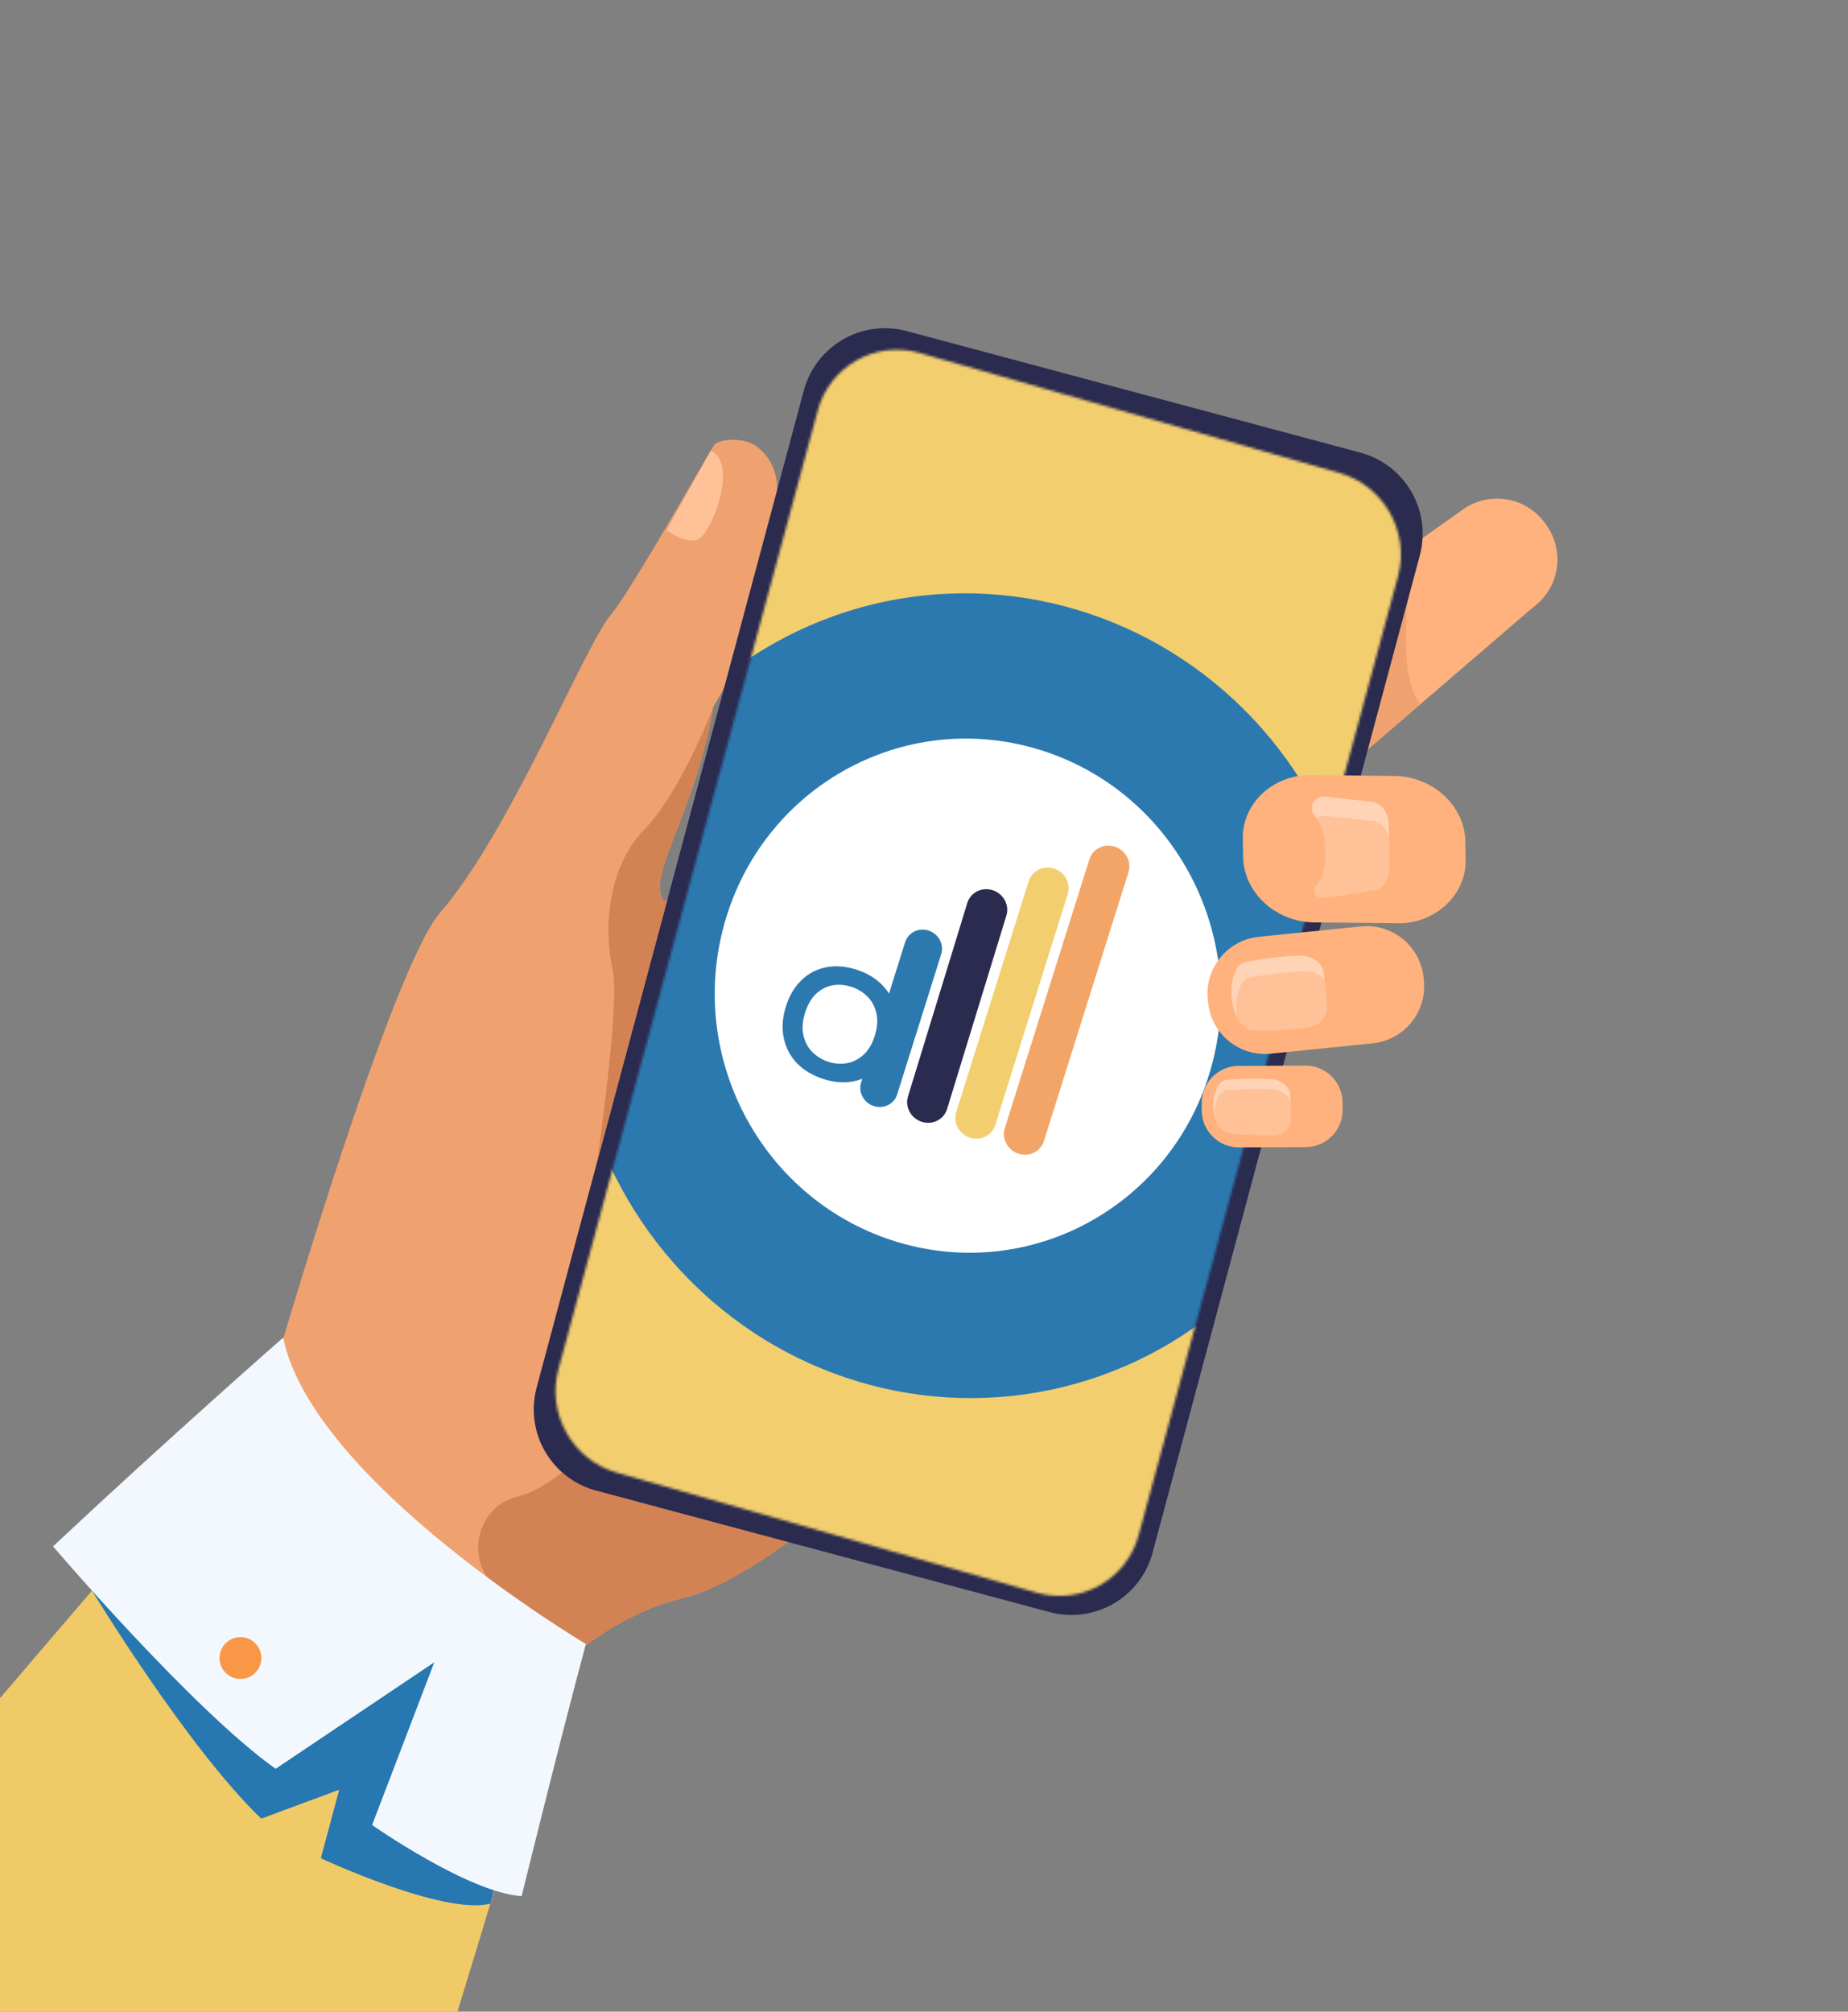
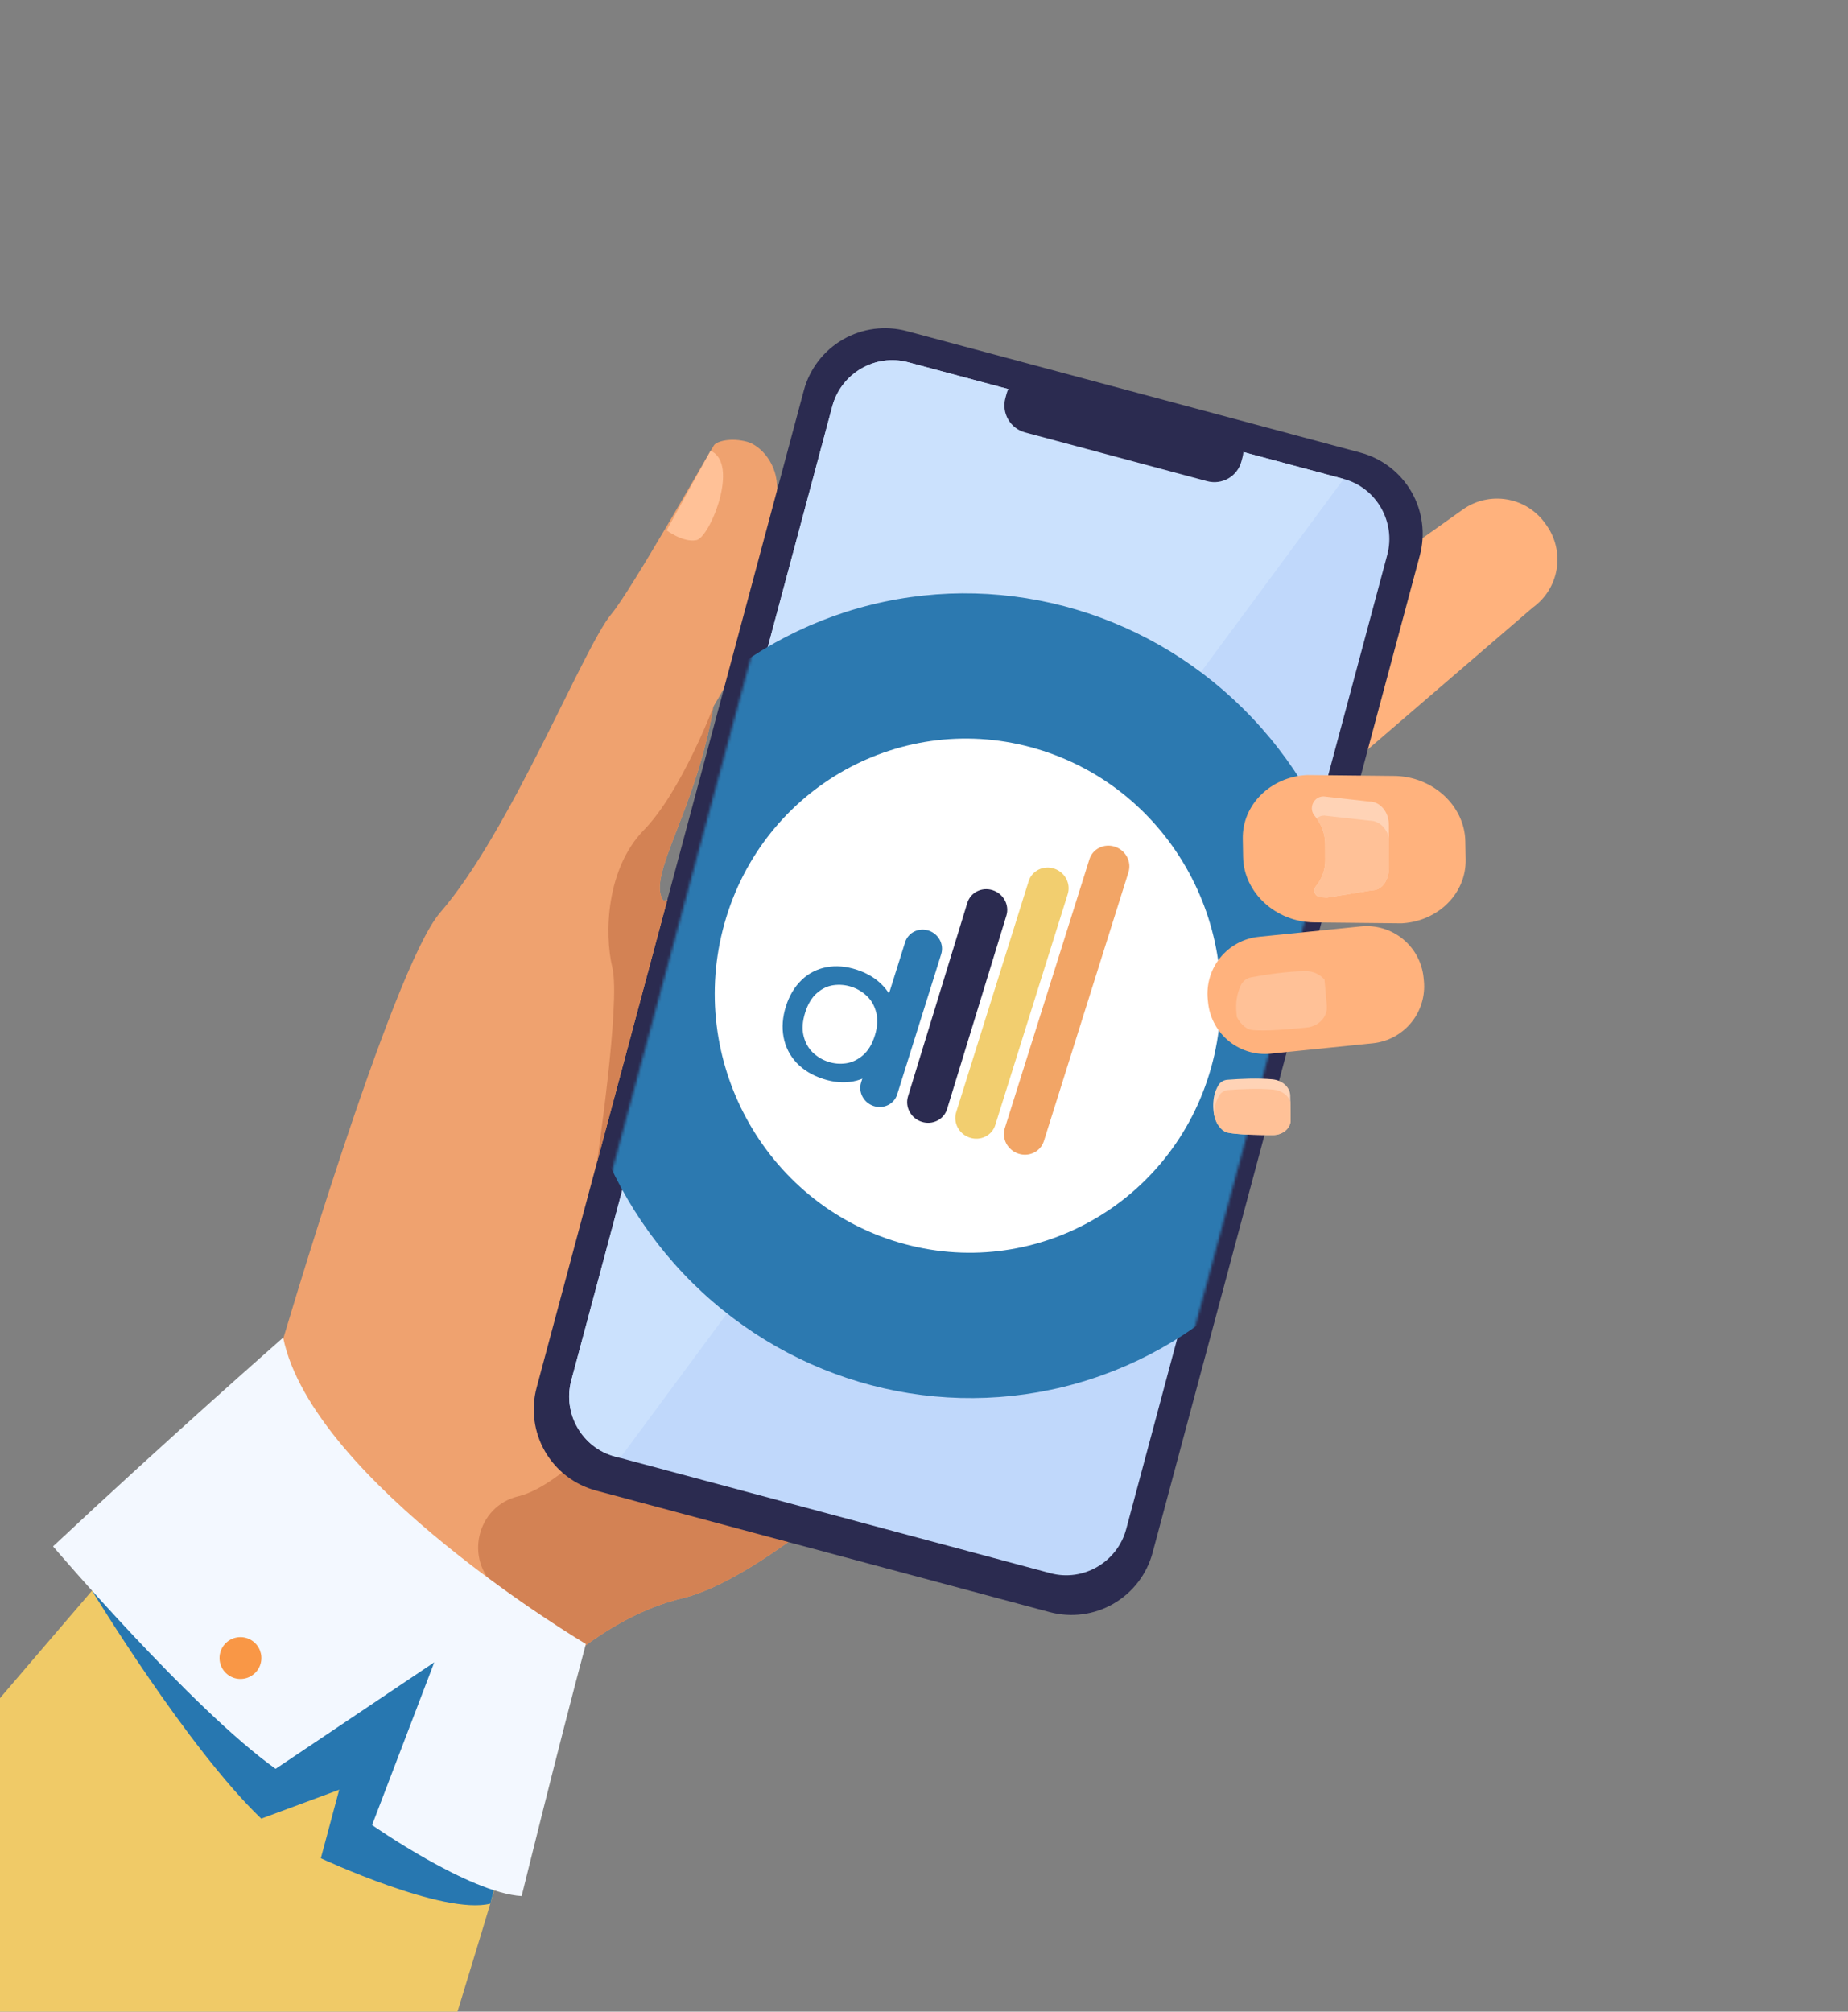
<svg xmlns="http://www.w3.org/2000/svg" width="711" height="774" viewBox="0 0 711 774" fill="none">
  <rect x="0" y="0" width="711" height="774" fill="#808080" stroke="none" />
  <path d="M432.12 471.46C432.12 471.46 372.873 538.287 319.421 581.053C298.152 598.075 277.8 611.282 262.466 614.957C247.457 618.551 233.405 626.618 220.946 636.392C188.683 661.697 167.085 698.414 167.085 698.414L107.511 519.997C107.511 519.997 150.63 372.749 169.3 351.188C196.509 319.769 224.532 249.065 235.16 236.342C243.044 226.904 272.23 175.057 274.695 171.333C275.762 169.729 281.234 168.298 287.399 169.955C292.347 171.281 299.466 178.314 298.951 188.71C296.355 241.256 274.679 270.567 274.435 272.062C267.985 311.251 249.03 336.546 254.986 346.186C255.209 346.543 255.794 346.559 256.707 346.271C272.895 341.103 392.106 239.096 403.387 239.227C415.302 239.372 432.12 471.46 432.12 471.46Z" fill="#EFA26F" />
  <path d="M205.264 676.493C205.264 676.493 185.851 743.483 157.637 833.154L-95.078 765.439C-4.305 657.733 73.697 567.509 73.697 567.509C73.697 567.509 216.412 610.46 205.264 676.493Z" fill="#F0CA67" />
  <path d="M589.688 233.787L546.476 270.957L504.071 307.434C501.615 309.177 499.258 309.379 496.993 308.533C489.872 305.882 483.657 292.922 478.176 285.201L477.618 284.422C474.149 279.512 472.765 273.428 473.767 267.5C474.77 261.572 478.078 256.282 482.969 252.786L544.574 209.005L544.575 208.999L562.846 196.016C567.757 192.547 573.841 191.163 579.769 192.165C585.697 193.168 590.987 196.476 594.483 201.367L595.04 202.145C598.51 207.056 599.894 213.141 598.891 219.07C597.888 224.999 594.58 230.29 589.688 233.787Z" fill="#FFB27D" />
-   <path d="M546.476 270.957L504.071 307.434C501.615 309.177 499.258 309.379 496.993 308.533L544.574 209.005C544.46 209.603 535.182 257.494 546.476 270.957Z" fill="#EFA26F" />
  <path d="M319.421 581.053C298.152 598.075 277.8 611.282 262.466 614.957C247.457 618.551 233.405 626.618 220.946 636.392C211.706 628.641 201.217 619.64 190.984 610.77C178.523 599.968 183.424 579.478 199.477 575.699C199.633 575.662 199.788 575.624 199.94 575.583C215.105 571.583 235.698 548.627 235.698 548.627L319.421 581.053Z" fill="#D38254" />
  <path d="M273.38 173.45L256.48 204.048C256.48 204.048 262.799 208.853 267.96 207.82C273.122 206.787 284.719 178.38 273.38 173.45Z" fill="#FFC197" />
  <path d="M348.845 127.381L523.402 174.154C531.681 176.372 538.74 181.789 543.026 189.212C547.312 196.635 548.473 205.457 546.255 213.736L443.446 597.424C441.228 605.703 435.811 612.763 428.388 617.048C420.964 621.334 412.143 622.496 403.863 620.277L229.306 573.505C221.027 571.286 213.968 565.87 209.682 558.446C205.396 551.023 204.235 542.202 206.453 533.922L309.262 150.235C311.48 141.955 316.897 134.896 324.32 130.61C331.744 126.324 340.565 125.163 348.845 127.381Z" fill="#2B2B50" />
  <path d="M533.718 213.545L433.293 588.338C429.886 601.053 416.769 608.686 404.151 605.305L236.541 560.394C223.923 557.013 216.385 543.846 219.793 531.131L320.218 156.337C323.625 143.622 336.737 135.989 349.355 139.37L516.965 184.281C529.583 187.661 537.125 200.83 533.718 213.545Z" fill="#C0D8FB" />
  <path d="M516.965 184.281L238.615 560.95L236.541 560.394C223.923 557.013 216.385 543.846 219.793 531.131L320.218 156.337C323.625 143.622 336.737 135.989 349.355 139.37L516.965 184.281Z" fill="#CBE1FD" />
  <path d="M400.398 143.997L470.45 162.768C473.202 163.505 475.548 165.305 476.972 167.772C478.396 170.239 478.782 173.171 478.045 175.923L477.608 177.554C476.871 180.305 475.071 182.651 472.604 184.076C470.137 185.5 467.205 185.886 464.453 185.149L394.401 166.378C391.65 165.641 389.304 163.841 387.879 161.374C386.455 158.907 386.069 155.975 386.806 153.223L387.243 151.592C387.981 148.841 389.781 146.495 392.248 145.07C394.715 143.646 397.647 143.26 400.398 143.997Z" fill="#2B2B50" />
  <path d="M35.401 612.021C35.401 612.021 72.112 672.553 100.51 699.735L130.506 688.611L123.439 714.984C123.439 714.984 170.662 737.033 188.647 732.457L207.918 660.535L87.387 553.429L35.401 612.021Z" fill="#2777B0" />
  <path d="M108.942 514.663C108.942 514.663 65.01 553.175 20.401 594.985C20.401 594.985 73.979 657.774 106.04 680.569L167.086 639.588L143.162 702.2C143.162 702.2 180.463 728.345 200.697 729.549C200.697 729.549 215.139 670.803 225.409 632.531C225.409 632.531 120.303 570.229 108.942 514.663Z" fill="#F3F8FF" />
  <path d="M84.754 635.789C85.18 634.256 86.052 632.882 87.259 631.844C88.465 630.805 89.953 630.148 91.533 629.955C93.113 629.762 94.715 630.041 96.137 630.759C97.558 631.476 98.735 632.599 99.518 633.985C100.301 635.371 100.656 636.958 100.537 638.546C100.418 640.133 99.831 641.65 98.85 642.904C97.869 644.158 96.539 645.093 95.026 645.591C93.514 646.089 91.888 646.127 90.355 645.7C88.298 645.129 86.552 643.763 85.502 641.905C84.451 640.046 84.183 637.846 84.754 635.789Z" fill="#F99746" />
  <path d="M229.616 447.474C229.616 447.474 238.804 385.732 235.603 372.358C232.402 358.978 233.313 334.151 247.71 319.38C262.109 304.603 274.435 272.062 274.435 272.062C267.985 311.251 249.03 336.546 254.986 346.186C255.209 346.543 255.794 346.559 256.707 346.271L229.616 447.474Z" fill="#D38254" />
  <mask id="mask0_191_135" style="mask-type:alpha" maskUnits="userSpaceOnUse" x="213" y="134" width="326" height="481">
-     <path d="M314.627 157.958C319.251 140.86 336.805 130.947 353.835 135.816L515.402 182.009C532.431 186.878 542.487 204.685 537.863 221.782L438.089 590.668C433.465 607.765 415.911 617.678 398.881 612.81L237.314 566.617C220.285 561.748 210.229 543.941 214.853 526.843L314.627 157.958Z" fill="white" />
+     <path d="M314.627 157.958C319.251 140.86 336.805 130.947 353.835 135.816L515.402 182.009C532.431 186.878 542.487 204.685 537.863 221.782L438.089 590.668L237.314 566.617C220.285 561.748 210.229 543.941 214.853 526.843L314.627 157.958Z" fill="white" />
  </mask>
  <g mask="url(#mask0_191_135)">
-     <rect width="278.964" height="500.128" transform="matrix(0.962 0.274 -0.26 0.966 303.05 102)" fill="#F2CE6F" />
    <ellipse cx="152.942" cy="154.269" rx="152.942" ry="154.269" transform="matrix(0.958 0.285 -0.271 0.963 267.616 190.962)" fill="#2C79B0" />
    <ellipse cx="97.694" cy="98.542" rx="97.694" ry="98.542" transform="matrix(0.958 0.285 -0.271 0.963 305.452 260.352)" fill="white" />
    <path d="M316.573 415.085C312.398 413.706 309.012 411.631 306.416 408.86C303.836 406.081 302.187 402.807 301.473 399.053C300.771 395.303 301.07 391.366 302.364 387.241C303.653 383.133 305.647 379.762 308.349 377.136C311.064 374.514 314.261 372.854 317.934 372.152C321.622 371.442 325.556 371.771 329.731 373.149C333.852 374.51 337.204 376.587 339.784 379.366C342.38 382.137 344.051 385.405 344.783 389.165C345.516 392.925 345.236 396.862 343.948 400.97C342.653 405.095 340.639 408.466 337.907 411.082C335.174 413.698 331.955 415.364 328.267 416.074C324.594 416.776 320.694 416.445 316.573 415.085ZM318.633 408.521C320.847 409.252 323.127 409.455 325.48 409.127C327.832 408.784 330.009 407.75 332.003 406.029C334.009 404.311 335.537 401.789 336.582 398.46C337.606 395.196 337.789 392.262 337.136 389.667C336.499 387.064 335.313 384.939 333.585 383.295C331.855 381.637 329.885 380.444 327.671 379.713C325.391 378.96 323.077 378.739 320.735 379.052C318.408 379.358 316.255 380.38 314.275 382.119C312.299 383.847 310.798 386.346 309.774 389.61C308.729 392.938 308.519 395.895 309.142 398.481C309.764 401.067 310.927 403.203 312.63 404.884C314.349 406.557 316.353 407.769 318.633 408.521Z" fill="#2C79B0" />
    <path fill-rule="evenodd" clip-rule="evenodd" d="M336.123 425.554C332.288 424.288 330.129 420.233 331.301 416.498L348.234 362.531C349.405 358.796 353.464 356.794 357.299 358.06C361.133 359.326 363.292 363.381 362.12 367.116L345.188 421.083C344.016 424.818 339.957 426.82 336.123 425.554Z" fill="#2C79B0" />
    <path fill-rule="evenodd" clip-rule="evenodd" d="M354.614 431.621C350.462 430.278 348.101 425.911 349.341 421.865L372.164 347.409C373.405 343.363 377.776 341.172 381.928 342.514C386.08 343.857 388.441 348.224 387.201 352.27L364.378 426.726C363.138 430.772 358.766 432.963 354.614 431.621Z" fill="#2B2B50" />
    <path fill-rule="evenodd" clip-rule="evenodd" d="M434.173 335.589L401.626 439.049C400.354 443.092 395.957 445.256 391.806 443.883C387.655 442.509 385.321 438.117 386.593 434.074L419.14 330.614C420.412 326.571 424.808 324.406 428.96 325.78C433.111 327.154 435.445 331.546 434.173 335.589Z" fill="#F2A566" />
    <path fill-rule="evenodd" clip-rule="evenodd" d="M373.106 437.712C368.956 436.342 366.62 431.953 367.888 427.91L395.769 339.046C397.038 335.004 401.431 332.837 405.581 334.207C409.732 335.578 412.068 339.966 410.8 344.009L382.918 432.873C381.65 436.916 377.257 439.082 373.106 437.712Z" fill="#F2CE6F" />
  </g>
  <path d="M528.221 401.409L523.124 401.927L488.843 405.414C488.049 405.496 487.25 405.532 486.451 405.522C481.052 405.465 475.863 403.424 471.871 399.789C467.88 396.155 465.364 391.179 464.803 385.809L464.667 384.492C464.095 378.707 465.837 372.931 469.51 368.426C473.183 363.92 478.49 361.052 484.272 360.446L516.23 357.197L518.552 356.96L523.65 356.441C529.435 355.87 535.21 357.611 539.715 361.284C544.219 364.958 547.087 370.265 547.691 376.046L547.827 377.363C548.398 383.148 546.657 388.924 542.983 393.429C539.31 397.935 534.003 400.803 528.221 401.409Z" fill="#FFB27D" />
-   <path d="M502.764 395.353C497.045 395.929 486.709 396.902 481.488 396.277C480.011 396.101 477.597 394.625 475.869 391.291C474.831 389.294 474.039 386.632 473.848 383.185C473.73 381.588 473.778 379.983 473.991 378.396C474.273 376.559 474.813 374.77 475.597 373.085C475.978 372.302 476.538 371.62 477.231 371.094C477.925 370.568 478.733 370.214 479.59 370.059C479.597 370.055 479.608 370.058 479.615 370.053C485.645 368.932 493.684 367.752 500.467 367.711C505.158 367.675 509.06 370.787 509.418 374.979L509.593 376.94L510.481 386.979C510.845 391.148 507.435 394.891 502.764 395.353Z" fill="#FFD3B6" />
  <path d="M502.764 395.352C497.045 395.929 486.709 396.902 481.488 396.277C480.011 396.101 477.597 394.625 475.869 391.291C475.77 390.612 475.704 389.906 475.661 389.157C475.543 387.56 475.591 385.955 475.804 384.368C476.086 382.53 476.627 380.742 477.41 379.056C477.791 378.274 478.351 377.592 479.045 377.066C479.738 376.54 480.546 376.185 481.403 376.03C481.41 376.026 481.421 376.029 481.429 376.025C487.458 374.904 495.497 373.724 502.28 373.682C503.665 373.644 505.041 373.916 506.307 374.48C507.573 375.044 508.696 375.884 509.593 376.94L510.481 386.979C510.845 391.148 507.435 394.891 502.764 395.352Z" fill="#FFC197" />
-   <path d="M502.383 441.367L476.64 441.47C472.872 441.474 469.255 439.987 466.579 437.333C463.904 434.678 462.387 431.073 462.361 427.305L462.35 424.391C462.345 420.623 463.833 417.005 466.487 414.33C469.141 411.654 472.746 410.138 476.515 410.112L502.257 410.009C506.026 410.005 509.643 411.492 512.319 414.146C514.994 416.8 516.511 420.405 516.537 424.174L516.548 427.088C516.552 430.856 515.065 434.473 512.411 437.149C509.757 439.824 506.152 441.341 502.383 441.367Z" fill="#FFB27D" />
  <path d="M489.725 436.714C485.002 436.71 476.479 436.651 472.244 435.76C470.702 435.438 468.004 433.338 467.089 428.814C466.63 426.371 466.66 423.862 467.178 421.431C467.519 420.036 468.07 418.7 468.812 417.469C469.187 416.885 469.695 416.398 470.294 416.048C470.894 415.698 471.567 415.495 472.26 415.455C472.272 415.452 472.278 415.453 472.285 415.449C477.29 415.059 483.949 414.777 489.509 415.273C493.349 415.614 496.357 418.309 496.405 421.565L496.446 423.892L496.556 430.876C496.604 434.107 493.581 436.723 489.725 436.714Z" fill="#FFD3B6" />
  <path d="M489.725 436.714C485.002 436.71 476.479 436.651 472.244 435.76C470.702 435.438 468.004 433.338 467.089 428.814C467.097 427.656 467.233 426.503 467.493 425.374C467.835 423.979 468.386 422.642 469.127 421.412C469.503 420.829 470.011 420.342 470.61 419.992C471.209 419.642 471.882 419.439 472.574 419.397C472.587 419.395 472.593 419.396 472.6 419.392C477.605 419.002 484.264 418.72 489.822 419.222C493.002 419.501 495.614 421.402 496.446 423.892L496.556 430.876C496.604 434.107 493.581 436.723 489.725 436.714Z" fill="#FFC197" />
  <path d="M539.785 355.224C539.598 355.241 539.412 355.252 539.22 355.262L505.602 354.909C490.819 354.757 478.521 343.441 478.273 329.763L478.145 322.756C477.904 309.623 488.861 298.894 502.821 298.203L513.92 298.318L536.44 298.556C551.222 298.707 563.52 310.024 563.768 323.701L563.896 330.708C564.131 343.663 553.474 354.272 539.785 355.224Z" fill="#FFB27D" />
  <path d="M527.723 342.581L510.597 345.373C510.573 345.373 510.543 345.371 510.494 345.37C509.843 345.37 509.191 345.331 508.544 345.256C508.277 345.227 508.008 345.186 507.744 345.145C507.634 345.127 507.525 345.1 507.419 345.064C507.026 344.941 506.669 344.723 506.38 344.429C506.091 344.135 505.878 343.775 505.761 343.38C505.643 342.985 505.625 342.568 505.706 342.164C505.788 341.76 505.968 341.382 506.23 341.064C508.597 338.22 509.886 334.634 509.87 330.934L509.863 329.506C509.865 329.492 509.865 329.477 509.862 329.463L509.842 324.807C509.831 321.233 508.683 317.756 506.566 314.878C506.322 314.538 506.061 314.212 505.792 313.896C503.333 310.994 505.371 306.463 509.172 306.427C509.209 306.424 509.239 306.426 509.276 306.424L526.726 308.382C531.174 308.366 534.311 312.626 534.332 317.076L534.355 322.379L534.398 333.684C534.412 338.138 532.171 342.566 527.723 342.581Z" fill="#FFD3B6" />
  <path d="M527.724 342.581L510.597 345.373C510.573 345.373 510.543 345.371 510.495 345.37C510.118 345.343 508.948 345.23 507.419 345.064C507.026 344.941 506.669 344.723 506.38 344.429C506.091 344.135 505.878 343.775 505.761 343.38C505.643 342.985 505.625 342.568 505.707 342.164C505.788 341.76 505.968 341.382 506.23 341.064C508.597 338.22 509.886 334.634 509.87 330.934L509.863 329.506C509.866 329.492 509.865 329.477 509.862 329.463L509.842 324.807C509.831 321.233 508.684 317.756 506.566 314.878C507.363 314.192 508.379 313.813 509.431 313.81C509.462 313.807 509.498 313.81 509.535 313.808L526.985 315.765C530.731 315.751 533.542 318.772 534.356 322.379L534.399 333.684C534.412 338.138 532.171 342.566 527.724 342.581Z" fill="#FFC197" />
</svg>